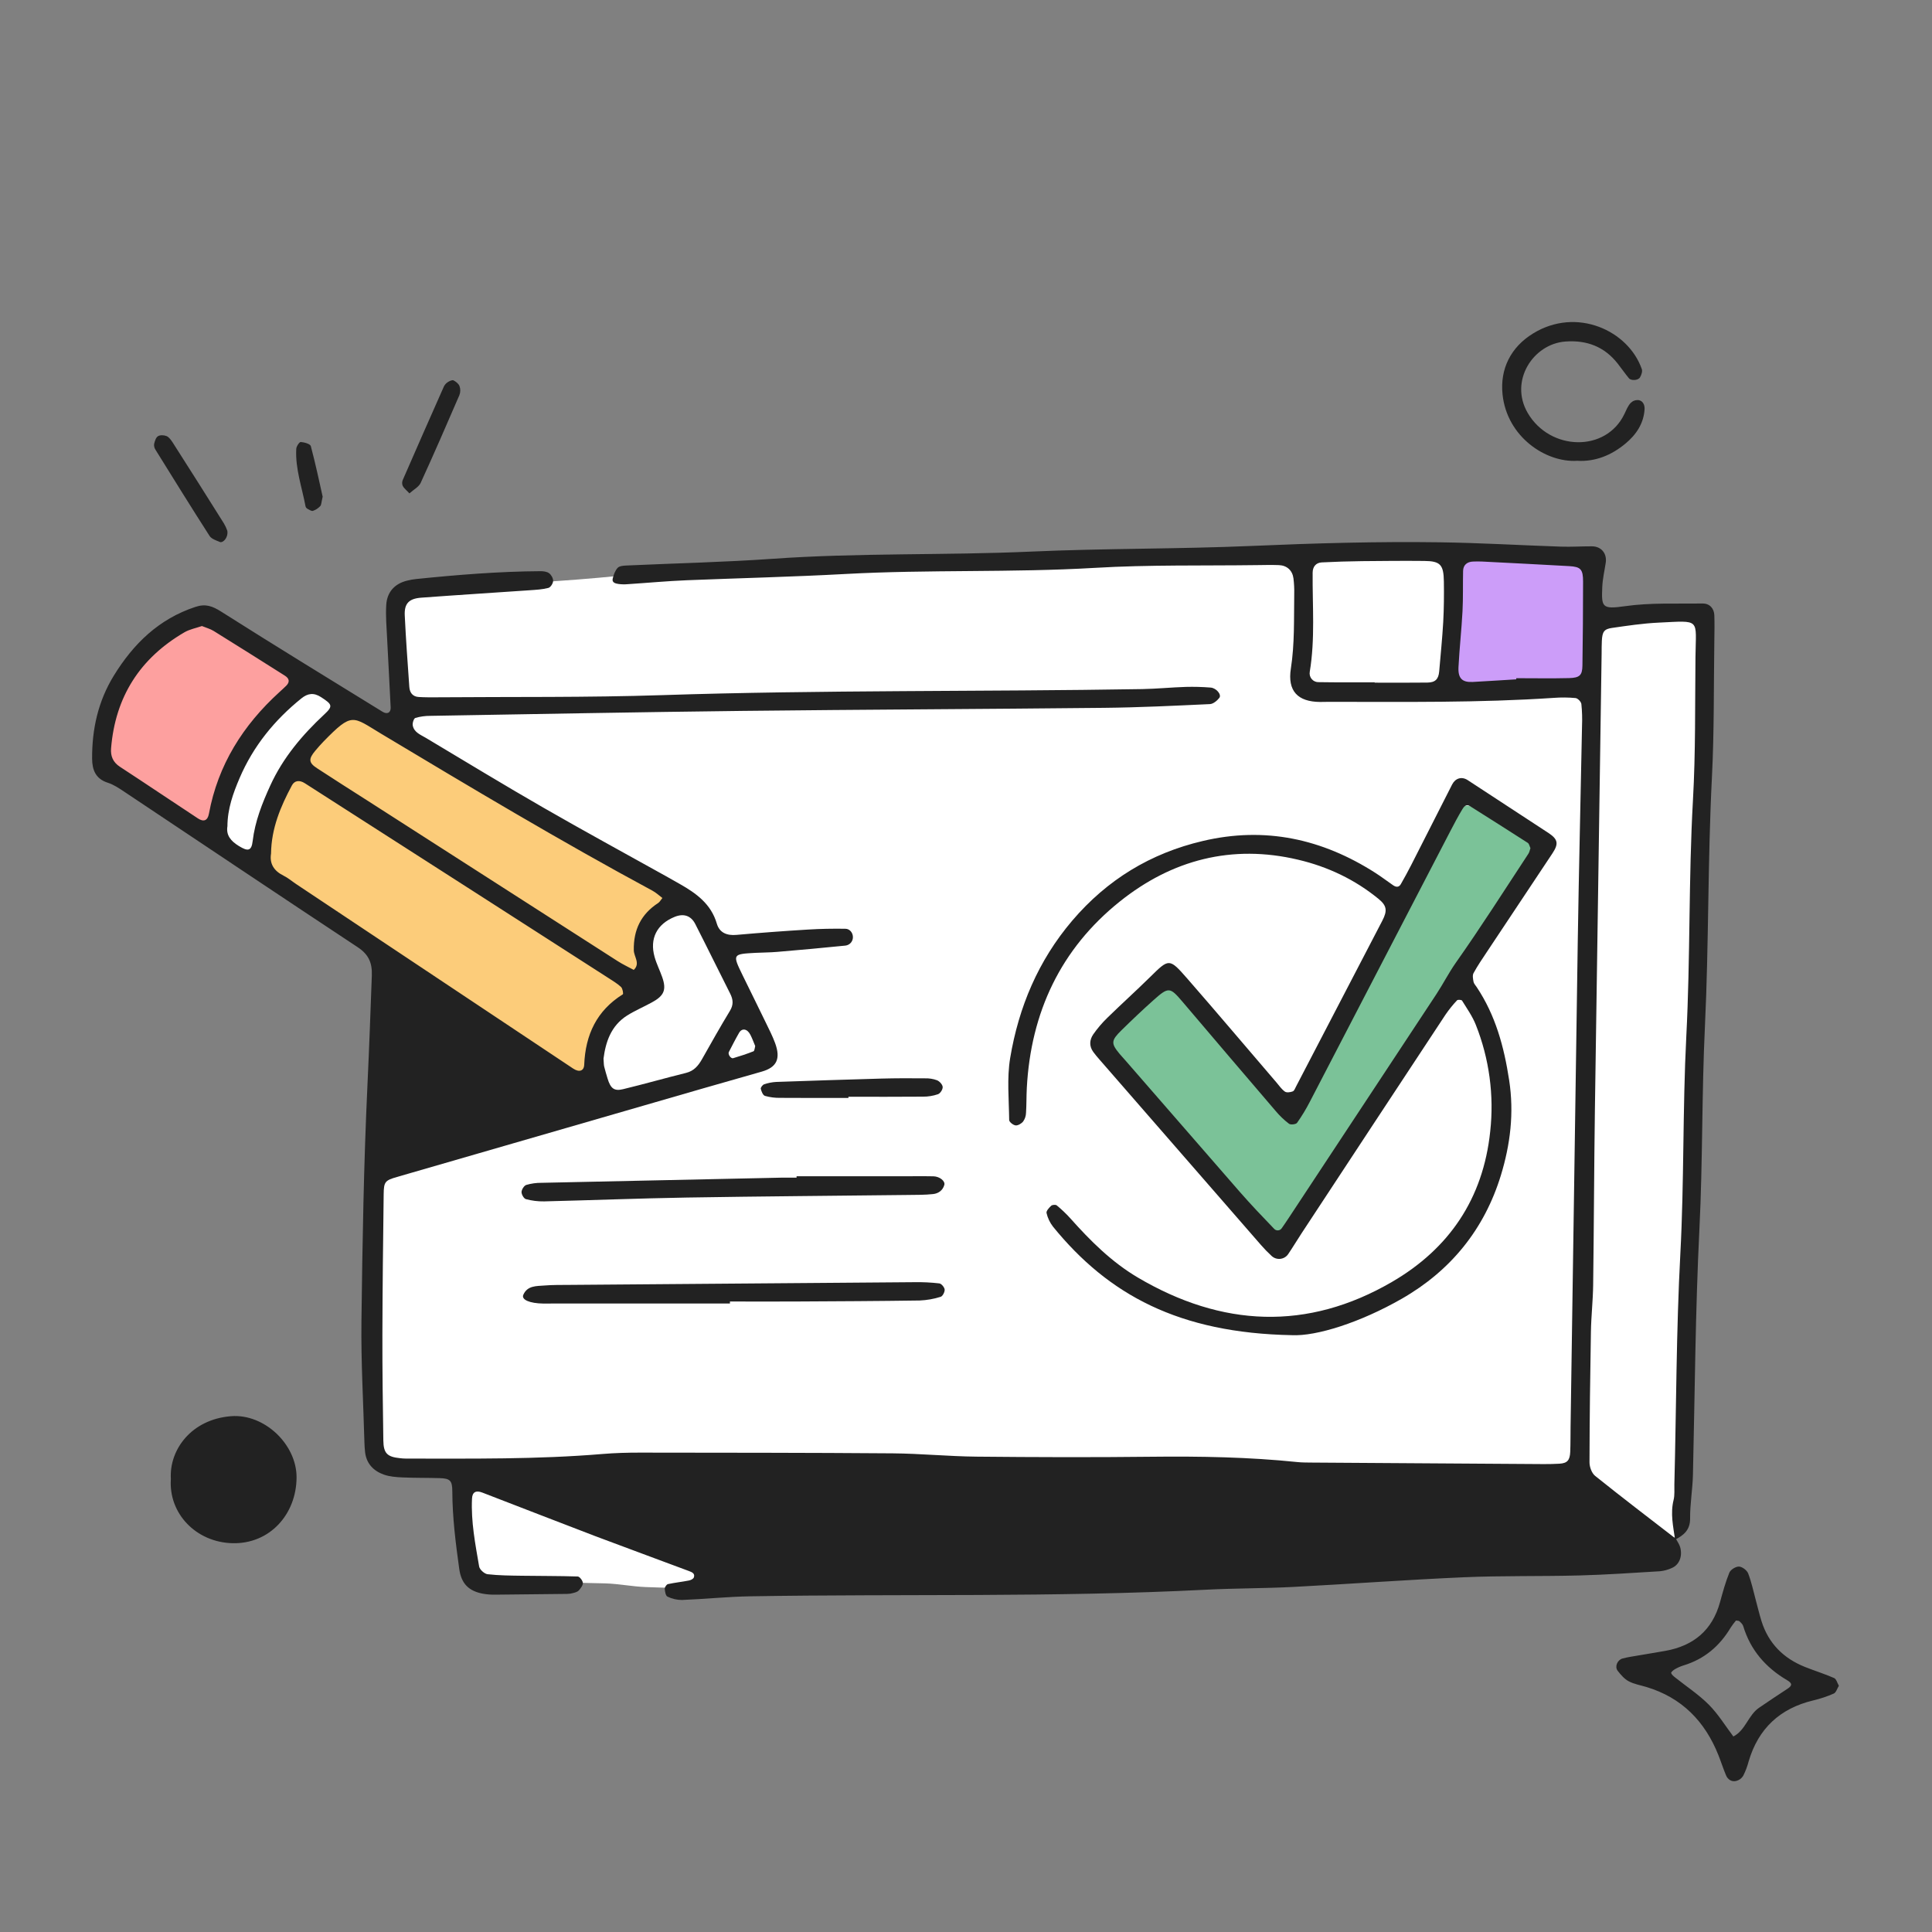
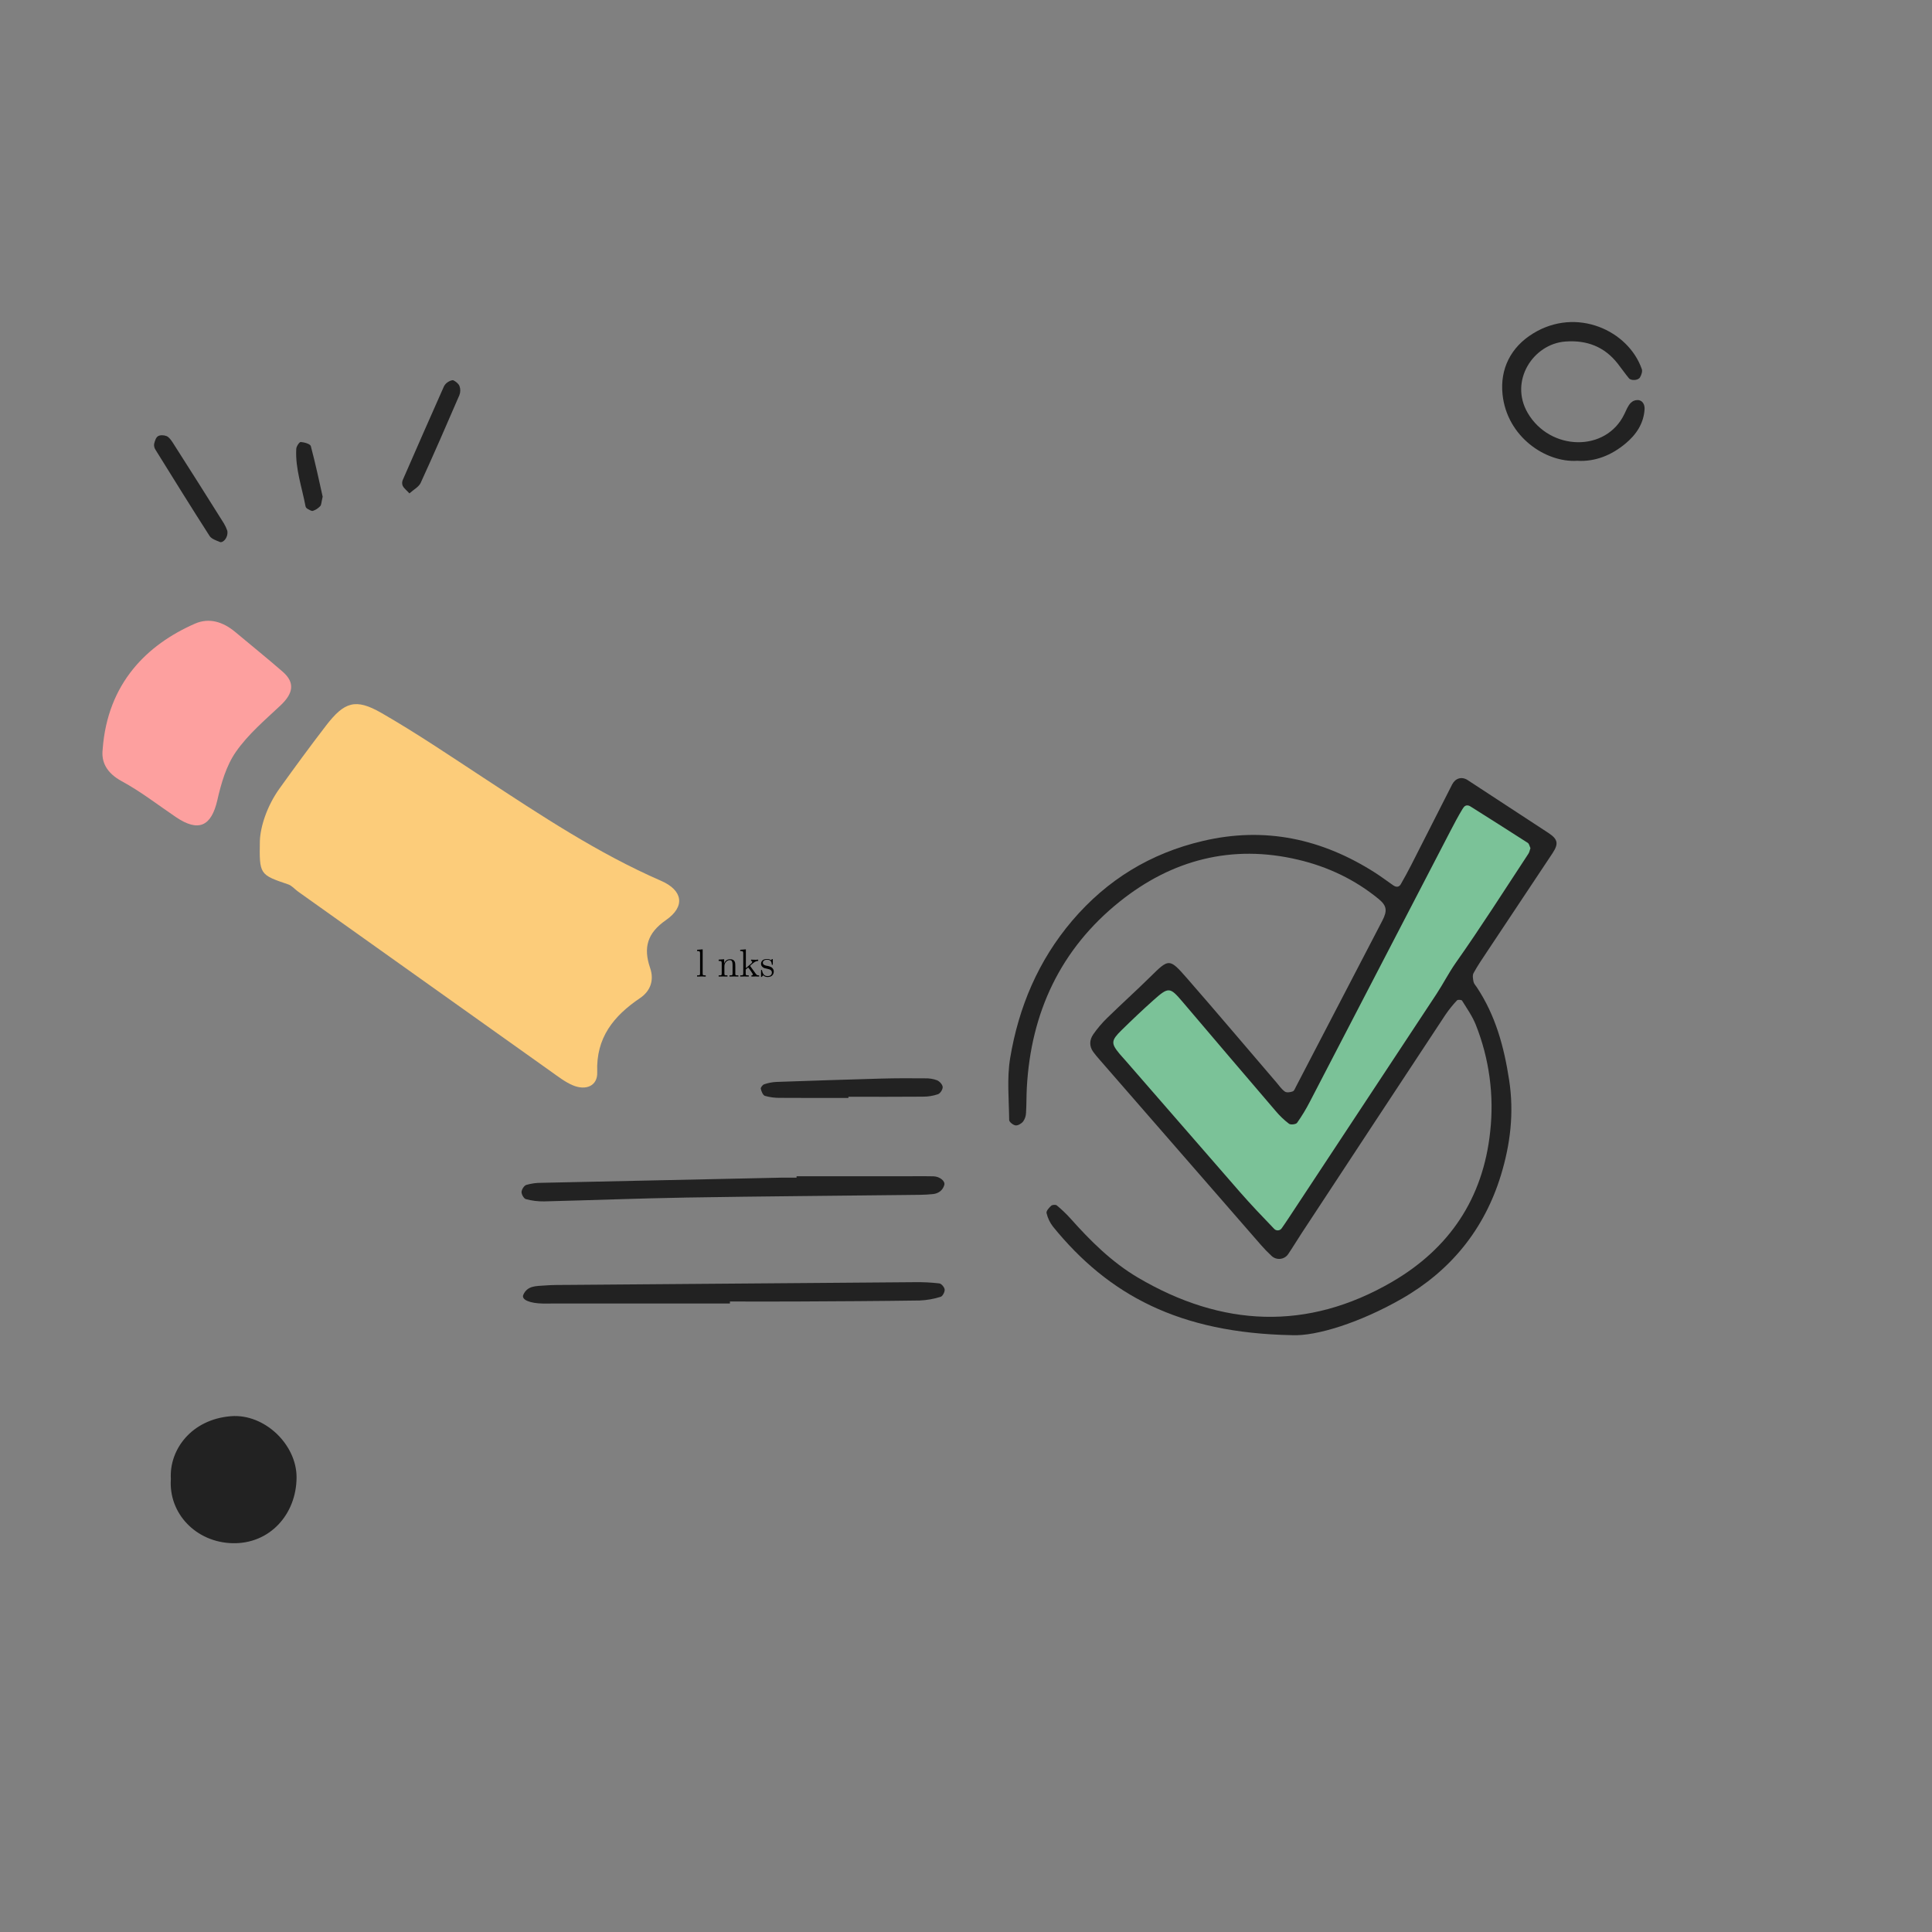
<svg xmlns="http://www.w3.org/2000/svg" width="512" viewBox="0 0 384 384" height="512" preserveAspectRatio="xMidYMid meet">
  <rect x="0" y="0" width="384" height="384" fill="#808080" stroke="none" />
  <defs>
    <clipPath id="e35e30466d">
      <path d="M 0.238 2 L 3 2 L 3 9 L 0.238 9 Z M 0.238 2 " />
    </clipPath>
    <clipPath id="d2349114f8">
      <rect x="0" width="17" y="0" height="12" />
    </clipPath>
    <clipPath id="fc448624aa">
-       <path d="M 18.258 107 L 341 107 L 341 319 L 18.258 319 Z M 18.258 107 " />
-     </clipPath>
+       </clipPath>
    <clipPath id="57be7e6b62">
      <path d="M 321 311 L 365.508 311 L 365.508 354.184 L 321 354.184 Z M 321 311 " />
    </clipPath>
  </defs>
  <g id="0c016d7c11">
    <g transform="matrix(1,0,0,1,138,186)">
      <g clip-path="url(#d2349114f8)">
        <g clip-rule="nonzero" clip-path="url(#e35e30466d)">
          <g style="fill:#000000;fill-opacity:1;">
            <g transform="translate(0.284, 8.096)">
              <path style="stroke:none" d="M 0.266 0 L 0.266 -0.234 C 0.535 -0.234 0.703 -0.25 0.766 -0.281 C 0.828 -0.32 0.859 -0.426 0.859 -0.594 L 0.859 -4.641 C 0.859 -4.828 0.82 -4.945 0.75 -5 C 0.688 -5.051 0.523 -5.078 0.266 -5.078 L 0.266 -5.312 L 1.375 -5.406 L 1.375 -0.594 C 1.375 -0.426 1.406 -0.32 1.469 -0.281 C 1.539 -0.25 1.711 -0.234 1.984 -0.234 L 1.984 0 C 1.922 0 1.82 0 1.688 0 C 1.562 -0.008 1.445 -0.016 1.344 -0.016 C 1.25 -0.016 1.176 -0.016 1.125 -0.016 C 1.062 -0.016 0.773 -0.008 0.266 0 Z M 0.266 0 " />
            </g>
          </g>
        </g>
        <g style="fill:#000000;fill-opacity:1;">
          <g transform="translate(2.436, 8.096)">
-             <path style="stroke:none" d="M 0.266 0 L 0.266 -0.234 C 0.535 -0.234 0.703 -0.25 0.766 -0.281 C 0.828 -0.32 0.859 -0.426 0.859 -0.594 L 0.859 -2.688 C 0.859 -2.875 0.828 -2.988 0.766 -3.031 C 0.703 -3.082 0.539 -3.109 0.281 -3.109 L 0.281 -3.359 L 1.375 -3.438 L 1.375 -0.578 C 1.375 -0.43 1.398 -0.336 1.453 -0.297 C 1.516 -0.254 1.672 -0.234 1.922 -0.234 L 1.922 0 C 1.391 -0.008 1.117 -0.016 1.109 -0.016 C 1.035 -0.016 0.754 -0.008 0.266 0 Z M 0.578 -4.797 C 0.578 -4.898 0.617 -4.992 0.703 -5.078 C 0.785 -5.16 0.883 -5.203 1 -5.203 C 1.113 -5.203 1.207 -5.16 1.281 -5.078 C 1.363 -5.004 1.406 -4.906 1.406 -4.781 C 1.406 -4.664 1.363 -4.566 1.281 -4.484 C 1.207 -4.41 1.113 -4.375 1 -4.375 C 0.875 -4.375 0.77 -4.414 0.688 -4.5 C 0.613 -4.582 0.578 -4.68 0.578 -4.797 Z M 0.578 -4.797 " />
-           </g>
+             </g>
        </g>
        <g style="fill:#000000;fill-opacity:1;">
          <g transform="translate(4.588, 8.096)">
            <path style="stroke:none" d="M 0.25 0 L 0.25 -0.234 C 0.531 -0.234 0.703 -0.25 0.766 -0.281 C 0.828 -0.32 0.859 -0.426 0.859 -0.594 L 0.859 -2.672 C 0.859 -2.867 0.82 -2.988 0.75 -3.031 C 0.688 -3.082 0.52 -3.109 0.25 -3.109 L 0.25 -3.359 L 1.344 -3.438 L 1.344 -2.625 C 1.582 -3.164 1.969 -3.438 2.5 -3.438 C 2.883 -3.438 3.156 -3.344 3.312 -3.156 C 3.426 -3.02 3.492 -2.879 3.516 -2.734 C 3.547 -2.586 3.562 -2.328 3.562 -1.953 L 3.562 -0.469 C 3.562 -0.363 3.602 -0.297 3.688 -0.266 C 3.77 -0.242 3.93 -0.234 4.172 -0.234 L 4.172 0 C 3.641 -0.008 3.348 -0.016 3.297 -0.016 C 3.254 -0.016 2.957 -0.008 2.406 0 L 2.406 -0.234 C 2.688 -0.234 2.859 -0.25 2.922 -0.281 C 2.984 -0.32 3.016 -0.426 3.016 -0.594 L 3.016 -2.406 C 3.016 -2.664 2.973 -2.875 2.891 -3.031 C 2.816 -3.188 2.664 -3.266 2.438 -3.266 C 2.176 -3.266 1.938 -3.148 1.719 -2.922 C 1.5 -2.703 1.391 -2.398 1.391 -2.016 L 1.391 -0.594 C 1.391 -0.426 1.422 -0.32 1.484 -0.281 C 1.555 -0.25 1.727 -0.234 2 -0.234 L 2 0 C 1.469 -0.008 1.176 -0.016 1.125 -0.016 C 1.082 -0.016 0.789 -0.008 0.25 0 Z M 0.25 0 " />
          </g>
        </g>
        <g style="fill:#000000;fill-opacity:1;">
          <g transform="translate(8.901, 8.096)">
-             <path style="stroke:none" d="M 0.219 0 L 0.219 -0.234 C 0.488 -0.234 0.656 -0.25 0.719 -0.281 C 0.789 -0.32 0.828 -0.426 0.828 -0.594 L 0.828 -4.641 C 0.828 -4.828 0.789 -4.945 0.719 -5 C 0.656 -5.051 0.488 -5.078 0.219 -5.078 L 0.219 -5.312 L 1.344 -5.406 L 1.344 -1.672 L 2.438 -2.609 C 2.551 -2.711 2.609 -2.816 2.609 -2.922 C 2.609 -3.035 2.531 -3.098 2.375 -3.109 L 2.375 -3.359 C 2.594 -3.336 2.883 -3.328 3.25 -3.328 C 3.469 -3.328 3.648 -3.336 3.797 -3.359 L 3.797 -3.109 C 3.473 -3.098 3.145 -2.957 2.812 -2.688 C 2.738 -2.633 2.613 -2.531 2.438 -2.375 C 2.27 -2.227 2.188 -2.145 2.188 -2.125 C 2.188 -2.125 2.188 -2.113 2.188 -2.094 C 2.195 -2.082 2.207 -2.07 2.219 -2.062 C 2.227 -2.062 2.234 -2.055 2.234 -2.047 L 3.219 -0.656 C 3.352 -0.469 3.469 -0.348 3.562 -0.297 C 3.664 -0.254 3.805 -0.234 3.984 -0.234 L 3.984 0 C 3.754 -0.008 3.523 -0.016 3.297 -0.016 C 3.172 -0.016 2.891 -0.008 2.453 0 L 2.453 -0.234 C 2.641 -0.234 2.734 -0.297 2.734 -0.422 C 2.734 -0.504 2.523 -0.836 2.109 -1.422 C 2.078 -1.461 2.023 -1.523 1.953 -1.609 C 1.891 -1.703 1.844 -1.77 1.812 -1.812 L 1.312 -1.391 L 1.312 -0.594 C 1.312 -0.426 1.344 -0.32 1.406 -0.281 C 1.477 -0.25 1.648 -0.234 1.922 -0.234 L 1.922 0 C 1.609 -0.008 1.32 -0.016 1.062 -0.016 C 1.008 -0.016 0.727 -0.008 0.219 0 Z M 0.219 0 " />
+             <path style="stroke:none" d="M 0.219 0 L 0.219 -0.234 C 0.488 -0.234 0.656 -0.25 0.719 -0.281 C 0.789 -0.32 0.828 -0.426 0.828 -0.594 L 0.828 -4.641 C 0.828 -4.828 0.789 -4.945 0.719 -5 C 0.656 -5.051 0.488 -5.078 0.219 -5.078 L 0.219 -5.312 L 1.344 -5.406 L 1.344 -1.672 L 2.438 -2.609 C 2.551 -2.711 2.609 -2.816 2.609 -2.922 C 2.609 -3.035 2.531 -3.098 2.375 -3.109 L 2.375 -3.359 C 2.594 -3.336 2.883 -3.328 3.25 -3.328 C 3.469 -3.328 3.648 -3.336 3.797 -3.359 L 3.797 -3.109 C 3.473 -3.098 3.145 -2.957 2.812 -2.688 C 2.738 -2.633 2.613 -2.531 2.438 -2.375 C 2.27 -2.227 2.188 -2.145 2.188 -2.125 C 2.188 -2.125 2.188 -2.113 2.188 -2.094 C 2.195 -2.082 2.207 -2.07 2.219 -2.062 C 2.227 -2.062 2.234 -2.055 2.234 -2.047 C 3.352 -0.469 3.469 -0.348 3.562 -0.297 C 3.664 -0.254 3.805 -0.234 3.984 -0.234 L 3.984 0 C 3.754 -0.008 3.523 -0.016 3.297 -0.016 C 3.172 -0.016 2.891 -0.008 2.453 0 L 2.453 -0.234 C 2.641 -0.234 2.734 -0.297 2.734 -0.422 C 2.734 -0.504 2.523 -0.836 2.109 -1.422 C 2.078 -1.461 2.023 -1.523 1.953 -1.609 C 1.891 -1.703 1.844 -1.77 1.812 -1.812 L 1.312 -1.391 L 1.312 -0.594 C 1.312 -0.426 1.344 -0.32 1.406 -0.281 C 1.477 -0.25 1.648 -0.234 1.922 -0.234 L 1.922 0 C 1.609 -0.008 1.32 -0.016 1.062 -0.016 C 1.008 -0.016 0.727 -0.008 0.219 0 Z M 0.219 0 " />
          </g>
        </g>
        <g style="fill:#000000;fill-opacity:1;">
          <g transform="translate(12.996, 8.096)">
            <path style="stroke:none" d="M 0.266 -0.109 L 0.266 -1.125 C 0.266 -1.188 0.266 -1.227 0.266 -1.25 C 0.266 -1.27 0.27 -1.285 0.281 -1.297 C 0.301 -1.316 0.328 -1.328 0.359 -1.328 C 0.391 -1.328 0.41 -1.316 0.422 -1.297 C 0.441 -1.285 0.457 -1.25 0.469 -1.188 C 0.539 -0.832 0.66 -0.562 0.828 -0.375 C 1.004 -0.188 1.242 -0.094 1.547 -0.094 C 1.836 -0.094 2.055 -0.156 2.203 -0.281 C 2.348 -0.406 2.422 -0.578 2.422 -0.797 C 2.422 -1.172 2.156 -1.41 1.625 -1.516 C 1.312 -1.578 1.086 -1.629 0.953 -1.672 C 0.828 -1.711 0.707 -1.781 0.594 -1.875 C 0.375 -2.051 0.266 -2.27 0.266 -2.531 C 0.266 -2.789 0.359 -3.016 0.547 -3.203 C 0.742 -3.391 1.062 -3.484 1.5 -3.484 C 1.789 -3.484 2.035 -3.41 2.234 -3.266 C 2.297 -3.305 2.336 -3.348 2.359 -3.391 C 2.43 -3.453 2.484 -3.484 2.516 -3.484 C 2.555 -3.484 2.582 -3.469 2.594 -3.438 C 2.602 -3.414 2.609 -3.367 2.609 -3.297 L 2.609 -2.516 C 2.609 -2.453 2.602 -2.41 2.594 -2.391 C 2.594 -2.367 2.582 -2.352 2.562 -2.344 C 2.551 -2.332 2.531 -2.328 2.5 -2.328 C 2.445 -2.328 2.414 -2.348 2.406 -2.391 C 2.375 -3.023 2.07 -3.344 1.5 -3.344 C 1.195 -3.344 0.973 -3.281 0.828 -3.156 C 0.691 -3.039 0.625 -2.906 0.625 -2.75 C 0.625 -2.656 0.645 -2.57 0.688 -2.5 C 0.727 -2.438 0.773 -2.383 0.828 -2.344 C 0.891 -2.312 0.969 -2.273 1.062 -2.234 C 1.164 -2.203 1.25 -2.176 1.312 -2.156 C 1.375 -2.145 1.469 -2.129 1.594 -2.109 C 2.008 -2.023 2.301 -1.898 2.469 -1.734 C 2.688 -1.516 2.797 -1.27 2.797 -1 C 2.797 -0.688 2.691 -0.426 2.484 -0.219 C 2.273 -0.008 1.961 0.094 1.547 0.094 C 1.211 0.094 0.926 -0.02 0.688 -0.25 C 0.656 -0.219 0.629 -0.188 0.609 -0.156 C 0.586 -0.133 0.57 -0.117 0.562 -0.109 C 0.551 -0.098 0.547 -0.086 0.547 -0.078 C 0.547 -0.078 0.539 -0.07 0.531 -0.062 C 0.426 0.039 0.363 0.094 0.344 0.094 C 0.301 0.094 0.273 0.078 0.266 0.047 C 0.266 0.016 0.266 -0.035 0.266 -0.109 Z M 0.266 -0.109 " />
          </g>
        </g>
      </g>
    </g>
-     <path style=" stroke:none;fill-rule:nonzero;fill:#ffffff;fill-opacity:1;" d="M 224.312 109.984 C 235.66 110.113 249.086 110.277 262.512 110.41 C 266.438 110.449 270.363 110.41 274.285 110.371 C 279.867 110.328 285.41 110.391 290.988 110.859 C 297.352 111.395 303.781 111.195 310.184 111.305 C 311.418 111.32 312.66 111.172 313.891 111.246 C 314.309 111.266 314.707 111.363 315.09 111.535 C 315.469 111.707 315.809 111.941 316.098 112.242 C 316.391 112.543 316.617 112.887 316.777 113.273 C 316.938 113.66 317.023 114.062 317.027 114.48 C 317.059 116.746 316.859 119.016 316.824 121.285 C 316.789 123.254 317.355 123.871 319.352 123.836 C 323.266 123.773 327.184 123.93 331.039 122.832 C 332.789 122.332 334.703 122.281 336.547 122.246 C 338.461 122.211 339.895 123.82 339.309 125.469 C 337.359 130.879 338.121 136.492 337.91 142.016 C 337.762 145.93 338.102 149.855 338.148 153.781 C 338.199 158.316 338.285 162.859 337.137 167.324 C 336.883 168.309 336.852 169.371 336.832 170.398 C 336.609 183.602 335.539 196.77 335.715 209.996 C 335.898 223.41 335.57 236.832 335.34 250.25 C 335.285 253.535 334.516 256.809 334.465 260.098 C 334.32 268.969 334.316 277.848 334.398 286.719 C 334.457 292.508 334.461 298.273 333.152 303.957 C 333.109 304.156 333.109 304.367 333.066 304.566 C 332.43 307.605 331.09 308.676 327.844 308.582 C 324.094 308.473 320.473 307.734 316.977 306.375 C 315.824 305.922 314.707 305.391 313.629 304.777 C 313.133 304.5 312.484 304.043 312.402 303.578 C 312.199 302.426 313.309 302.465 314.035 302.195 C 314.414 302.051 314.875 301.973 315.137 301.711 C 315.336 301.508 315.461 300.887 315.32 300.734 C 312.773 298.074 309.871 296.273 305.98 297.391 C 298.191 299.594 290.109 299.891 282.16 301.043 C 270.332 302.754 258.504 304.531 246.672 306.289 C 242.801 306.867 238.949 307.668 235.066 308.023 C 224.387 309.004 213.746 310.332 203.039 311.129 C 188.996 312.176 174.965 311.648 160.93 311.855 C 157.832 311.902 154.734 311.938 151.633 311.961 C 149.562 311.977 147.727 312.254 145.832 313.508 C 144.035 314.695 141.613 315.266 139.41 315.438 C 135.73 315.727 132 315.57 128.297 315.438 C 125.633 315.336 122.984 314.789 120.32 314.711 C 112.887 314.508 105.453 314.445 98.016 314.312 C 97.188 314.328 96.367 314.242 95.559 314.062 C 93.871 313.617 92.535 312.676 92.062 310.906 C 91.754 309.711 91.531 308.504 91.395 307.277 C 90.902 303.188 90.469 299.094 90.004 295.012 C 89.871 293.859 89.137 293.129 88.117 292.781 C 86.16 292.133 84.172 291.602 82.191 291.027 C 80.609 290.562 78.98 290.223 77.449 289.629 C 75.113 288.723 73.82 286.977 73.832 284.398 C 73.832 282.953 73.883 281.5 73.918 280.066 C 74.027 275.312 73.711 270.598 73.246 265.859 C 72.242 255.328 72.551 244.836 74.168 234.383 C 74.418 232.77 74.762 231.004 75.637 229.699 C 77.25 227.277 77.34 224.719 77.324 222.008 C 77.305 218.5 77.375 214.988 77.562 211.484 C 77.863 205.875 76.98 200.371 76.223 194.855 C 75.875 192.312 74.789 190.137 72.641 188.59 C 71.637 187.863 70.699 187.039 69.668 186.359 C 58.512 178.938 47.719 170.961 36.273 163.941 C 31.148 160.805 26.398 157.18 22.027 153.066 C 20.648 151.766 20.273 150.414 20.352 148.684 C 20.48 145.754 21.078 142.906 22.445 140.348 C 25.766 134.082 30.098 128.613 35.441 123.945 C 36.391 123.148 37.406 122.441 38.484 121.828 C 39.824 121.031 41.27 121.121 42.617 121.863 C 43.336 122.254 43.957 122.824 44.625 123.297 C 48.504 126.031 52.383 128.766 56.266 131.492 C 60.484 134.457 64.676 137.469 68.945 140.363 C 72.012 142.441 75.18 144.375 78.332 146.336 C 79.277 146.918 79.957 146.469 79.895 145.441 C 79.883 145.238 79.918 145.027 79.895 144.828 C 79.312 140.539 78.664 136.258 78.156 131.965 C 77.867 129.512 77.852 127.027 77.621 124.566 C 77.352 121.734 78.637 119.082 82.113 117.961 C 84.809 117.09 87.547 115.969 90.535 116.199 C 91.969 116.309 93.422 116.156 94.867 116.137 C 105.609 116.004 116.293 115.184 126.977 114.051 C 133.543 113.355 140.156 113.16 146.723 112.473 C 164.43 110.637 182.207 111.219 199.953 110.867 C 207.387 110.715 214.812 110.336 224.312 109.984 Z M 224.312 109.984 " />
    <path style=" stroke:none;fill-rule:nonzero;fill:#fda09f;fill-opacity:1;" d="M 20.406 148.922 C 21.379 135.73 29.297 128.105 38.73 123.965 C 41.602 122.703 44.375 123.617 46.766 125.621 C 49.91 128.258 53.113 130.828 56.203 133.523 C 58.656 135.668 58.324 137.789 55.758 140.207 C 52.645 143.125 49.305 145.961 46.898 149.418 C 44.98 152.16 43.957 155.688 43.199 159.035 C 42.004 164.238 39.469 165.445 34.973 162.41 C 31.402 159.996 27.969 157.312 24.195 155.273 C 21.164 153.617 20.105 151.449 20.406 148.922 Z M 20.406 148.922 " />
    <path style=" stroke:none;fill-rule:nonzero;fill:#fccc7a;fill-opacity:1;" d="M 51.652 167.086 C 51.762 164.379 52.992 160.281 55.594 156.668 C 58.598 152.484 61.641 148.328 64.781 144.246 C 68.434 139.492 70.66 138.738 75.836 141.719 C 82.793 145.719 89.449 150.234 96.172 154.637 C 107.543 162.086 118.859 169.609 131.391 175.066 C 135.703 176.941 136.281 180.16 132.371 182.871 C 128.637 185.461 127.836 188.359 129.219 192.398 C 130.043 194.801 129.312 196.961 127.211 198.379 C 121.973 201.926 118.438 206.238 118.703 213.102 C 118.809 215.812 116.484 216.844 113.793 215.688 C 112.305 215.047 110.973 214.012 109.633 213.059 C 92.836 201.121 76.047 189.172 59.258 177.219 C 58.59 176.746 58.02 176.031 57.285 175.781 C 51.59 173.852 51.531 173.82 51.652 167.086 Z M 51.652 167.086 " />
    <path style=" stroke:none;fill-rule:nonzero;fill:#7bc298;fill-opacity:1;" d="M 256.617 220.863 C 258.586 217.516 260.711 214.027 262.73 210.477 C 269.348 198.828 276.023 187.207 282.477 175.457 C 284.449 171.867 285.793 167.926 287.418 164.145 C 289.262 159.844 291.164 159.152 295.047 161.41 C 297.18 162.648 299.324 163.875 301.422 165.172 C 304.812 167.266 305.363 168.934 303.312 172.27 C 297.387 181.922 291.426 191.559 285.312 201.094 C 278.633 211.508 271.719 221.77 265 232.16 C 263.559 234.395 262.625 236.961 261.309 239.285 C 260.109 241.406 258.77 243.449 257.383 245.457 C 255.598 248.051 253.297 248.27 251.137 246.125 C 246.32 241.344 241.41 236.617 236.992 231.477 C 231.895 225.547 227.344 219.152 222.449 213.047 C 219.273 209.086 219.238 207.301 222.836 203.492 C 225.098 201.094 227.281 198.586 229.781 196.445 C 232.012 194.539 234.246 195.031 235.258 197.562 C 237.398 202.883 242.305 205.84 245.699 210.086 C 248.711 213.863 252.594 216.957 256.617 220.863 Z M 256.617 220.863 " />
-     <path style=" stroke:none;fill-rule:nonzero;fill:#cc9df9;fill-opacity:1;" d="M 301.871 138.227 C 298.793 138.047 295.703 137.977 292.633 137.664 C 288.812 137.277 287.141 135.168 287.473 131.488 C 287.973 125.977 288.5 120.469 288.949 114.953 C 289.375 109.723 290.793 108.484 296.02 109.004 C 301.34 109.531 306.672 109.953 311.973 110.641 C 316.883 111.273 317.758 112.648 317.328 117.621 C 316.957 121.918 316.727 126.23 316.496 130.539 C 316.172 136.582 314.594 138.199 308.66 138.328 C 306.398 138.379 304.133 138.328 301.871 138.328 Z M 301.871 138.227 " />
    <g clip-rule="nonzero" clip-path="url(#fc448624aa)">
      <path style=" stroke:none;fill-rule:nonzero;fill:#222222;fill-opacity:1;" d="M 333.102 305.852 C 333.391 306.398 333.77 306.914 333.941 307.496 C 334.453 309.305 333.781 311.016 332.297 311.648 C 331.547 311.996 330.758 312.215 329.938 312.297 C 324.594 312.621 319.254 312.992 313.91 313.133 C 306.266 313.332 298.613 313.164 290.977 313.492 C 279.637 313.984 268.32 314.832 256.984 315.418 C 251.207 315.715 245.414 315.672 239.641 315.969 C 209.496 317.512 179.32 316.773 149.168 317.277 C 144.633 317.352 140.105 317.828 135.566 318.008 C 134.547 318.008 133.582 317.785 132.664 317.34 C 132.309 317.18 132.156 316.324 132.125 315.777 C 132.105 315.473 132.477 314.918 132.758 314.855 C 134.148 314.551 135.57 314.41 136.969 314.129 C 137.316 314.062 137.801 313.812 137.906 313.531 C 138.203 312.727 137.48 312.461 136.938 312.258 C 130.758 309.934 124.551 307.68 118.379 305.344 C 110.859 302.48 103.367 299.543 95.859 296.66 C 94.562 296.16 93.875 296.59 93.816 297.859 C 93.594 302.43 94.469 306.891 95.234 311.355 C 95.34 311.965 96.277 312.812 96.906 312.887 C 99.152 313.145 101.426 313.156 103.691 313.191 C 107.406 313.25 111.121 313.219 114.828 313.34 C 115.207 313.355 115.812 314.148 115.848 314.613 C 115.883 315.082 115.422 315.684 115.047 316.109 C 114.801 316.391 114.336 316.512 113.945 316.621 C 113.547 316.738 113.145 316.797 112.73 316.801 C 107.969 316.863 103.215 316.914 98.473 316.953 C 97.645 316.969 96.82 316.906 96.004 316.766 C 93.148 316.234 91.684 314.758 91.277 311.824 C 90.57 306.719 89.918 301.609 89.902 296.434 C 89.902 294.242 89.43 293.852 87.383 293.789 C 84.906 293.719 82.426 293.758 79.949 293.648 C 78.719 293.59 77.438 293.496 76.293 293.09 C 74.227 292.355 72.816 290.898 72.559 288.59 C 72.492 287.973 72.453 287.352 72.434 286.734 C 72.211 278.688 71.742 270.645 71.84 262.602 C 72.035 246.918 72.301 231.223 73.039 215.555 C 73.379 208.344 73.637 201.129 73.902 193.918 C 73.996 191.402 73.305 189.727 71.098 188.266 C 55.582 178.02 40.148 167.652 24.68 157.348 C 23.656 156.668 22.59 155.945 21.434 155.578 C 19.02 154.809 18.328 153.051 18.309 150.82 C 18.266 144.926 19.512 139.344 22.625 134.285 C 26.516 127.961 31.57 123.016 38.844 120.625 C 40.852 119.953 42.219 120.461 43.953 121.559 C 54.582 128.301 65.324 134.867 76.043 141.473 C 76.973 142.047 77.699 141.645 77.648 140.602 C 77.438 136.07 77.168 131.539 76.949 127.008 C 76.84 124.746 76.629 122.469 76.77 120.219 C 76.93 117.715 78.383 116.043 80.879 115.414 C 81.48 115.262 82.09 115.152 82.707 115.086 C 90.926 114.246 99.152 113.578 107.422 113.527 C 108.004 113.527 108.711 113.609 109.145 113.938 C 109.582 114.266 109.961 114.957 109.938 115.473 C 109.914 115.984 109.426 116.738 108.996 116.852 C 107.82 117.16 106.578 117.227 105.352 117.312 C 98.148 117.812 90.938 118.258 83.734 118.793 C 81.266 118.977 80.332 119.961 80.449 122.328 C 80.672 127.066 81.027 131.797 81.355 136.531 C 81.434 137.676 82.023 138.465 83.238 138.535 C 84.457 138.609 85.715 138.605 86.953 138.594 C 101.832 138.477 116.719 138.652 131.59 138.164 C 163.398 137.117 195.219 137.496 227.027 136.961 C 229.914 136.91 232.797 136.617 235.684 136.527 C 237.332 136.484 238.977 136.527 240.617 136.66 C 241.758 136.746 242.852 138.07 242.348 138.711 C 241.898 139.281 241.133 139.918 240.48 139.945 C 233.469 140.27 226.449 140.617 219.434 140.688 C 195.465 140.941 171.496 141.027 147.527 141.297 C 126.871 141.535 106.219 141.934 85.562 142.281 C 84.539 142.273 83.539 142.41 82.555 142.695 C 82.242 142.797 81.953 143.707 82.035 144.18 C 82.285 145.562 83.578 146.027 84.625 146.648 C 92.422 151.309 100.184 156.035 108.059 160.562 C 116.109 165.195 124.273 169.633 132.387 174.156 C 133.277 174.66 134.184 175.168 135.082 175.68 C 138.371 177.543 141.332 179.66 142.477 183.586 C 143.004 185.395 144.484 185.992 146.391 185.816 C 151.117 185.398 155.848 185.043 160.582 184.758 C 163.051 184.602 165.535 184.562 168.008 184.598 C 168.898 184.598 169.516 185.391 169.523 186.246 C 169.527 186.457 169.492 186.66 169.422 186.855 C 169.348 187.051 169.242 187.23 169.105 187.387 C 168.965 187.543 168.805 187.672 168.617 187.766 C 168.43 187.863 168.234 187.922 168.023 187.945 C 163.512 188.406 158.992 188.812 154.469 189.195 C 153.031 189.32 151.57 189.309 150.137 189.387 C 145.559 189.641 145.555 189.648 147.637 193.918 C 149.176 197.07 150.738 200.211 152.266 203.367 C 152.898 204.668 153.559 205.961 154.055 207.312 C 155.203 210.438 154.391 212.145 151.398 212.996 C 143.66 215.195 135.934 217.414 128.219 219.66 C 111.777 224.418 95.336 229.176 78.895 233.934 C 76.523 234.621 76.289 234.891 76.258 237.359 C 76.137 246.652 76.031 255.945 76.004 265.242 C 75.988 272.262 76.086 279.293 76.191 286.301 C 76.23 288.863 76.965 289.566 79.492 289.824 C 79.902 289.875 80.316 289.902 80.73 289.906 C 93.742 289.906 106.754 290.078 119.742 288.992 C 122.211 288.785 124.695 288.719 127.176 288.719 C 143.914 288.738 160.652 288.734 177.391 288.863 C 182.961 288.906 188.527 289.465 194.098 289.52 C 205.664 289.633 217.238 289.672 228.805 289.539 C 238.523 289.43 248.223 289.602 257.883 290.598 C 258.703 290.684 259.535 290.688 260.359 290.695 C 275.859 290.801 291.355 290.902 306.852 291 C 307.887 291 308.918 290.984 309.949 290.922 C 311.512 290.824 312.027 290.254 312.098 288.535 C 312.16 286.883 312.141 285.23 312.164 283.578 C 312.637 251.375 313.113 219.168 313.594 186.965 C 313.816 172.727 314.164 158.488 314.441 144.246 C 314.5 142.805 314.457 141.363 314.309 139.926 C 314.254 139.477 313.598 138.793 313.16 138.746 C 311.719 138.609 310.277 138.598 308.832 138.707 C 293.977 139.703 279.105 139.5 264.23 139.496 C 263.613 139.496 262.992 139.523 262.371 139.52 C 257.945 139.484 255.867 137.355 256.57 132.875 C 257.336 127.934 257.164 122.996 257.238 118.051 C 257.262 117.016 257.211 115.988 257.086 114.961 C 256.883 113.371 255.789 112.379 254.184 112.32 C 252.738 112.266 251.281 112.301 249.844 112.32 C 239.102 112.465 228.336 112.23 217.617 112.867 C 201.102 113.84 184.559 113.18 168.07 114.082 C 157.551 114.656 147.027 114.906 136.508 115.328 C 132.594 115.484 128.695 115.855 124.773 116.109 C 124.156 116.164 123.539 116.152 122.926 116.07 C 122.348 115.977 121.586 115.816 121.781 115 C 121.961 114.246 122.25 113.43 122.754 112.871 C 123.094 112.496 123.879 112.426 124.473 112.402 C 134.168 111.957 143.875 111.746 153.547 111.066 C 170.668 109.855 187.832 110.398 204.949 109.633 C 219.613 108.98 234.281 109.137 248.93 108.504 C 261.316 107.969 273.703 107.613 286.09 107.785 C 294.125 107.891 302.18 108.379 310.223 108.648 C 312.281 108.719 314.348 108.578 316.406 108.586 C 318.27 108.586 319.426 110.008 319.152 111.844 C 318.91 113.461 318.527 115.07 318.461 116.695 C 318.293 120.668 318.395 121.137 322.949 120.488 C 328.027 119.758 333.25 120.027 338.406 119.953 C 339.805 119.934 340.688 120.926 340.738 122.301 C 340.793 123.953 340.766 125.605 340.738 127.258 C 340.605 136.344 340.719 145.441 340.258 154.508 C 339.414 171.016 339.652 187.539 338.867 204.027 C 338.227 217.438 338.441 230.863 337.773 244.258 C 336.965 260.555 336.867 276.859 336.484 293.16 C 336.414 296.043 335.898 298.922 335.922 301.801 C 335.941 304.094 334.664 305.129 332.941 306.02 C 332.559 303.398 331.969 300.801 332.641 298.121 C 332.883 297.141 332.766 296.066 332.793 295.035 C 333.184 279.785 333.164 264.531 333.977 249.281 C 334.75 234.875 334.426 220.434 335.164 206.008 C 335.977 190.367 335.609 174.68 336.488 159.023 C 337.023 149.559 336.887 140.062 336.988 130.566 C 337.066 122.848 338.145 123.352 329.621 123.754 C 326.543 123.902 323.477 124.359 320.426 124.801 C 318.809 125.023 318.473 125.586 318.379 127.359 C 318.332 128.184 318.348 129.012 318.336 129.836 C 317.891 160.145 317.445 190.453 316.996 220.766 C 316.836 232.316 316.805 243.867 316.652 255.414 C 316.613 258.504 316.262 261.586 316.207 264.676 C 316.055 273.336 315.945 281.996 315.926 290.656 C 315.926 291.566 316.371 292.801 317.039 293.336 C 322.316 297.578 327.723 301.695 333.102 305.852 Z M 53.871 169.656 C 53.551 171.641 54.414 173.074 56.324 174.027 C 57.238 174.473 58.039 175.168 58.898 175.738 L 89.746 196.285 C 97.805 201.652 105.863 207.02 113.922 212.387 C 115.125 213.184 116.07 212.871 116.117 211.617 C 116.359 205.668 118.598 200.867 123.789 197.629 C 123.938 197.539 123.758 196.477 123.441 196.176 C 122.699 195.48 121.797 194.953 120.934 194.391 C 111.922 188.594 102.91 182.805 93.895 177.027 C 82.801 169.914 71.703 162.801 60.609 155.688 C 59.523 154.988 58.543 155.129 58.023 156.098 C 55.77 160.297 53.934 164.641 53.871 169.656 Z M 131.656 178.484 C 131.004 177.996 130.406 177.426 129.707 177.047 C 111.406 167.184 93.562 156.508 75.73 145.82 C 70.02 142.395 70.062 141.484 64.316 147.367 C 63.742 147.957 63.203 148.578 62.672 149.207 C 61.297 150.844 61.332 151.594 62.996 152.68 C 66.266 154.824 69.578 156.918 72.867 159.02 C 89.5 169.695 106.133 180.363 122.762 191.027 C 123.781 191.684 124.895 192.199 125.961 192.777 C 127.324 191.504 126 190.164 125.973 188.879 C 125.895 184.809 127.41 181.703 130.809 179.484 C 131.113 179.289 131.293 178.926 131.656 178.484 Z M 40.133 124.43 C 38.941 124.844 37.68 125.074 36.648 125.68 C 27.812 130.832 22.91 138.512 22.078 148.727 C 21.953 150.258 22.438 151.496 23.84 152.406 C 29.023 155.789 34.156 159.258 39.336 162.664 C 40.48 163.418 41.273 163.109 41.523 161.746 C 43.324 152.016 48.305 144.141 55.539 137.559 C 55.984 137.141 56.461 136.73 56.898 136.289 C 57.609 135.574 57.543 134.879 56.625 134.297 C 51.914 131.309 47.191 128.344 42.465 125.406 C 41.781 124.984 40.969 124.773 40.133 124.43 Z M 273.219 135.613 L 273.219 135.684 C 276.719 135.684 280.219 135.715 283.711 135.668 C 285.289 135.645 285.918 134.98 286.051 133.438 C 286.328 130.164 286.668 126.891 286.852 123.613 C 286.996 120.938 287.02 118.258 286.98 115.582 C 286.934 112.223 286.273 111.523 283.086 111.492 C 278.969 111.449 274.852 111.492 270.734 111.531 C 268.055 111.562 265.383 111.645 262.715 111.781 C 261.566 111.84 260.906 112.625 260.898 113.824 C 260.84 120.395 261.414 126.984 260.324 133.527 C 260.277 133.789 260.289 134.047 260.359 134.301 C 260.43 134.555 260.551 134.781 260.723 134.98 C 260.898 135.184 261.105 135.336 261.348 135.441 C 261.59 135.547 261.844 135.594 262.109 135.582 C 265.812 135.645 269.516 135.613 273.219 135.613 Z M 301.367 135.023 C 301.367 134.945 301.367 134.871 301.367 134.797 C 304.867 134.797 308.371 134.863 311.859 134.777 C 313.984 134.723 314.492 134.211 314.52 132.273 C 314.605 126.719 314.648 121.16 314.648 115.602 C 314.648 113.148 314.18 112.652 311.883 112.52 C 306.129 112.195 300.379 111.906 294.625 111.613 C 294.008 111.582 293.391 111.586 292.773 111.613 C 291.578 111.656 290.828 112.316 290.801 113.469 C 290.738 116.148 290.824 118.824 290.684 121.5 C 290.488 125.195 290.078 128.875 289.887 132.566 C 289.766 134.836 290.625 135.652 292.727 135.543 C 295.617 135.391 298.492 135.195 301.367 135.023 Z M 119.953 210.414 C 120.016 211.188 119.996 211.609 120.09 212.004 C 120.281 212.805 120.535 213.594 120.762 214.379 C 121.359 216.328 122.059 216.918 123.836 216.484 C 128.027 215.473 132.176 214.281 136.363 213.246 C 137.926 212.859 138.785 211.832 139.52 210.535 C 141.344 207.312 143.156 204.078 145.078 200.914 C 145.824 199.691 145.723 198.66 145.117 197.465 C 142.793 192.879 140.539 188.254 138.199 183.672 C 137.324 181.953 135.844 181.512 134.059 182.246 C 130.555 183.684 129.082 186.559 130.105 190.203 C 130.492 191.582 131.156 192.879 131.629 194.238 C 132.496 196.734 132 197.918 129.559 199.238 C 127.934 200.133 126.211 200.859 124.648 201.84 C 121.402 203.891 120.367 207.184 119.953 210.414 Z M 45.203 164.219 C 44.898 166.031 45.914 167.176 47.422 168.117 C 49.297 169.293 49.988 169.137 50.219 167.172 C 50.684 163.25 52.105 159.664 53.73 156.109 C 56.254 150.594 60.062 146.098 64.445 142.004 C 66.23 140.348 66.055 140.016 63.809 138.559 C 62.355 137.617 61.16 137.805 59.922 138.797 C 54.566 143.109 50.336 148.309 47.617 154.66 C 46.328 157.684 45.219 160.762 45.203 164.219 Z M 150.102 207.906 C 149.797 207.188 149.523 206.406 149.148 205.676 C 148.52 204.453 147.473 204.277 146.887 205.297 C 146.172 206.539 145.523 207.824 144.867 209.09 C 144.629 209.535 145.258 210.461 145.73 210.32 C 147.09 209.914 148.441 209.477 149.75 208.957 C 149.973 208.883 149.992 208.305 150.105 207.906 Z M 150.102 207.906 " />
    </g>
    <path style=" stroke:none;fill-rule:nonzero;fill:#222222;fill-opacity:1;" d="M 256.762 265.375 C 234.355 264.949 220.32 257.375 209.297 243.812 C 208.668 243 208.238 242.094 208.008 241.094 C 207.914 240.699 208.512 240.039 208.934 239.652 C 209.156 239.449 209.828 239.402 210.039 239.582 C 210.988 240.363 211.879 241.207 212.707 242.121 C 216.707 246.613 220.953 250.852 226.164 253.926 C 242.82 263.75 259.832 264.594 276.684 254.781 C 288.004 248.191 294.785 238.277 296.191 224.879 C 296.59 221.285 296.543 217.695 296.059 214.109 C 295.574 210.523 294.664 207.051 293.328 203.688 C 292.656 201.988 291.562 200.449 290.594 198.879 C 290.488 198.707 289.75 198.656 289.602 198.82 C 288.758 199.715 287.988 200.672 287.293 201.688 C 277.742 216.168 268.207 230.652 258.684 245.148 C 257.777 246.527 256.938 247.949 256.004 249.312 C 255.824 249.566 255.594 249.77 255.324 249.926 C 255.055 250.082 254.762 250.176 254.449 250.207 C 254.141 250.238 253.836 250.203 253.539 250.105 C 253.242 250.004 252.98 249.848 252.75 249.637 C 251.992 248.938 251.273 248.199 250.598 247.418 C 239.875 235.121 229.164 222.82 218.457 210.508 C 218.051 210.043 217.648 209.566 217.285 209.066 C 216.453 207.914 216.551 206.672 217.285 205.594 C 218.109 204.414 219.039 203.32 220.07 202.316 C 222.879 199.574 225.797 196.945 228.594 194.191 C 232.348 190.496 232.391 190.398 235.961 194.477 C 241.938 201.32 247.789 208.266 253.715 215.16 C 254.25 215.789 254.723 216.5 255.383 216.965 C 255.738 217.211 256.469 217.102 256.945 216.922 C 257.25 216.809 257.418 216.289 257.613 215.93 C 263.332 204.945 269.047 193.961 274.758 182.973 C 275.789 180.984 275.621 180 274.016 178.68 C 269.305 174.816 263.91 172.262 258.016 170.875 C 244.844 167.75 232.906 170.906 222.559 179.191 C 210.812 188.594 204.887 201.23 204.086 216.246 C 203.996 217.895 204.039 219.555 203.93 221.199 C 203.906 221.824 203.719 222.395 203.355 222.906 C 203.02 223.324 202.332 223.734 201.852 223.68 C 201.367 223.625 200.586 222.996 200.582 222.617 C 200.539 218.496 200.109 214.297 200.781 210.281 C 202.473 200.164 206.359 190.922 213.113 182.988 C 220.055 174.844 228.672 169.59 239.066 167.152 C 251.438 164.234 262.793 166.727 273.359 173.488 C 274.578 174.266 275.723 175.152 276.914 175.965 C 277.461 176.332 278.027 176.41 278.418 175.742 C 279.133 174.488 279.832 173.219 280.488 171.934 C 283.211 166.605 285.922 161.27 288.621 155.926 C 289.262 154.672 290.52 154.281 291.703 155.047 C 297.059 158.535 302.418 162.043 307.773 165.562 C 309.684 166.828 309.816 167.711 308.543 169.633 C 304.207 176.176 299.863 182.707 295.512 189.23 C 294.598 190.605 293.66 191.973 292.875 193.418 C 292.633 193.867 292.773 194.578 292.875 195.137 C 292.953 195.516 293.277 195.848 293.504 196.191 C 297.25 201.809 298.941 208.055 299.957 214.695 C 300.961 221.23 300.18 227.488 298.309 233.613 C 295.023 244.32 288.371 252.539 278.633 258.125 C 270.426 262.828 261.664 265.621 256.762 265.375 Z M 304.188 168.57 C 304.012 168.211 303.934 167.703 303.648 167.52 C 299.836 165.066 296 162.645 292.164 160.223 C 291.41 159.746 290.957 160.344 290.672 160.816 C 289.816 162.227 289.047 163.688 288.289 165.148 C 278.969 183.09 269.652 201.035 260.344 218.977 C 259.598 220.434 258.75 221.832 257.801 223.172 C 257.578 223.48 256.531 223.602 256.199 223.355 C 255.215 222.605 254.328 221.754 253.535 220.805 C 247.359 213.594 241.199 206.371 235.055 199.133 C 232.52 196.156 232.277 196.098 229.215 198.832 C 227.059 200.758 224.961 202.75 222.898 204.777 C 220.836 206.801 220.801 207.375 222.484 209.41 C 222.879 209.887 223.309 210.336 223.715 210.805 C 231.301 219.527 238.891 228.25 246.48 236.965 C 248.652 239.445 250.93 241.836 253.219 244.211 C 253.316 244.328 253.441 244.418 253.582 244.477 C 253.727 244.539 253.875 244.562 254.031 244.547 C 254.188 244.535 254.332 244.488 254.461 244.406 C 254.594 244.324 254.699 244.215 254.781 244.082 C 255.254 243.414 255.719 242.723 256.172 242.035 C 265.938 227.219 275.711 212.406 285.492 197.598 C 286.844 195.551 287.945 193.359 289.367 191.336 C 294.363 184.258 299.008 176.938 303.773 169.699 C 303.992 169.375 304.051 168.953 304.188 168.574 Z M 304.188 168.57 " />
    <path style=" stroke:none;fill-rule:nonzero;fill:#222222;fill-opacity:1;" d="M 33.961 293.949 C 33.605 288.164 38.027 282.098 45.922 281.48 C 52.594 280.961 58.977 287.129 58.945 293.664 C 58.906 300.984 53.613 306.91 46.199 306.723 C 38.922 306.539 33.469 300.777 33.961 293.949 Z M 33.961 293.949 " />
    <g clip-rule="nonzero" clip-path="url(#57be7e6b62)">
-       <path style=" stroke:none;fill-rule:nonzero;fill:#222222;fill-opacity:1;" d="M 365.492 335.059 C 365.137 335.637 364.938 336.395 364.484 336.605 C 363.16 337.188 361.797 337.641 360.387 337.973 C 353.785 339.555 349.488 343.551 347.562 350.07 C 347.301 351.07 346.941 352.035 346.473 352.957 C 346.141 353.488 345.668 353.832 345.059 353.984 C 344.188 354.184 343.43 353.711 343.078 352.895 C 342.516 351.566 342.082 350.188 341.547 348.848 C 338.871 342.125 334.277 337.422 327.234 335.301 C 326.051 334.945 324.781 334.734 323.715 334.164 C 322.859 333.715 322.152 332.879 321.539 332.098 C 320.887 331.281 321.449 329.934 322.477 329.645 C 323.07 329.48 323.676 329.363 324.281 329.262 C 326.512 328.875 328.762 328.527 330.992 328.125 C 336.594 327.125 340.336 324.035 341.867 318.445 C 342.414 316.465 342.949 314.465 343.723 312.574 C 343.969 311.977 345 311.344 345.641 311.367 C 346.285 311.395 347.219 312.105 347.461 312.73 C 348.129 314.449 348.5 316.281 348.984 318.066 C 349.363 319.453 349.688 320.859 350.117 322.23 C 351.516 326.672 354.504 329.625 358.777 331.328 C 360.688 332.09 362.66 332.699 364.543 333.523 C 364.988 333.715 365.168 334.5 365.492 335.059 Z M 345.039 322.086 C 344.668 322.531 344.32 322.996 344 323.477 C 341.805 327.172 338.742 329.77 334.586 331.023 C 333.996 331.211 333.43 331.461 332.895 331.773 C 332.586 331.949 332.105 332.359 332.156 332.527 C 332.266 332.871 332.641 333.16 332.957 333.418 C 335.191 335.203 337.645 336.809 339.652 338.828 C 341.512 340.699 342.918 343.02 344.52 345.141 C 346.961 343.887 347.465 340.902 349.641 339.422 C 351.504 338.148 353.379 336.895 355.27 335.66 C 356.219 335.039 356.281 334.59 355.207 333.957 C 350.945 331.445 347.918 327.973 346.473 323.188 C 346.363 322.828 346.027 322.516 345.734 322.246 C 345.609 322.121 345.344 322.148 345.039 322.086 Z M 345.039 322.086 " />
-     </g>
+       </g>
    <path style=" stroke:none;fill-rule:nonzero;fill:#222222;fill-opacity:1;" d="M 158.324 233.785 L 181.215 233.785 C 182.66 233.785 184.102 233.754 185.543 233.801 C 186.789 233.84 187.902 234.758 187.691 235.512 C 187.379 236.629 186.484 237.223 185.445 237.332 C 183.809 237.508 182.152 237.488 180.504 237.508 C 165.863 237.68 151.219 237.777 136.578 238.02 C 127.098 238.18 117.621 238.555 108.145 238.785 C 106.918 238.805 105.715 238.656 104.531 238.34 C 104.117 238.23 103.648 237.402 103.66 236.918 C 103.676 236.43 104.16 235.66 104.602 235.512 C 105.59 235.227 106.594 235.086 107.621 235.094 C 123.488 234.738 139.359 234.398 155.23 234.07 C 156.262 234.051 157.293 234.07 158.324 234.07 Z M 158.324 233.785 " />
    <path style=" stroke:none;fill-rule:nonzero;fill:#222222;fill-opacity:1;" d="M 145.082 259.078 L 110.465 259.078 C 109.645 259.078 108.816 259.105 107.992 259.094 C 105.25 259.055 103.586 258.32 104.012 257.352 C 104.828 255.488 106.633 255.633 108.219 255.504 C 109.859 255.367 111.512 255.398 113.164 255.383 C 136.035 255.195 158.902 255.016 181.773 254.844 C 183.418 254.816 185.059 254.898 186.695 255.086 C 187.117 255.137 187.715 255.855 187.758 256.312 C 187.801 256.766 187.359 257.637 186.965 257.75 C 185.605 258.18 184.211 258.426 182.785 258.484 C 174.547 258.605 166.305 258.641 158.062 258.684 C 153.734 258.707 149.41 258.684 145.082 258.684 Z M 145.082 259.078 " />
    <path style=" stroke:none;fill-rule:nonzero;fill:#222222;fill-opacity:1;" d="M 313.488 91.586 C 307.281 91.988 299.516 86.859 298.641 78.379 C 298.113 73.281 300.32 68.98 304.695 66.289 C 313.367 60.938 323.664 65.699 326.324 73.371 C 326.484 73.832 326.234 74.547 325.957 75.012 C 325.594 75.629 324.188 75.707 323.758 75.18 C 322.977 74.238 322.281 73.223 321.523 72.258 C 318.883 68.898 315.398 67.574 311.172 67.879 C 304.734 68.324 299.926 75.715 303.652 82.09 C 308.066 89.641 319.223 89.961 322.875 82.258 C 323.223 81.52 323.543 80.723 324.07 80.129 C 324.504 79.688 325.023 79.484 325.641 79.516 C 326.57 79.652 326.926 80.516 326.871 81.367 C 326.684 84.227 325.168 86.434 323.055 88.18 C 320.281 90.484 317.07 91.797 313.488 91.586 Z M 313.488 91.586 " />
    <path style=" stroke:none;fill-rule:nonzero;fill:#222222;fill-opacity:1;" d="M 168.633 218.223 C 164.109 218.223 159.586 218.242 155.062 218.207 C 154.035 218.227 153.027 218.094 152.039 217.816 C 151.637 217.691 151.336 216.926 151.211 216.406 C 151.152 216.164 151.574 215.621 151.879 215.512 C 152.652 215.246 153.449 215.09 154.266 215.043 C 161.246 214.797 168.227 214.574 175.211 214.375 C 178.09 214.297 180.969 214.301 183.848 214.328 C 184.672 214.301 185.473 214.43 186.246 214.711 C 186.742 214.918 187.332 215.555 187.363 216.047 C 187.398 216.543 186.887 217.32 186.434 217.484 C 185.461 217.816 184.461 217.977 183.434 217.969 C 178.5 218.016 173.562 217.988 168.629 217.988 Z M 168.633 218.223 " />
    <path style=" stroke:none;fill-rule:nonzero;fill:#222222;fill-opacity:1;" d="M 45.184 105.5 C 45.395 106.914 44.289 107.969 43.684 107.719 C 42.957 107.414 42.035 107.117 41.656 106.527 C 38.016 100.855 34.465 95.125 30.91 89.398 C 30.676 89.047 30.582 88.656 30.633 88.234 C 30.766 87.676 30.98 86.957 31.402 86.695 C 31.824 86.43 32.625 86.473 33.117 86.68 C 33.605 86.891 34.008 87.477 34.34 87.977 C 37.75 93.312 41.137 98.664 44.504 104.035 C 44.781 104.5 45.008 104.988 45.184 105.5 Z M 45.184 105.5 " />
    <path style=" stroke:none;fill-rule:nonzero;fill:#222222;fill-opacity:1;" d="M 81.379 98.062 C 80.758 97.395 80.285 97.043 80.043 96.57 C 79.887 96.168 79.891 95.773 80.062 95.379 C 82.762 89.18 85.484 82.992 88.23 76.812 C 88.418 76.438 88.691 76.141 89.047 75.922 C 89.367 75.719 89.891 75.477 90.148 75.609 C 90.629 75.852 91.164 76.277 91.34 76.758 C 91.543 77.355 91.531 77.953 91.305 78.543 C 88.789 84.375 86.258 90.199 83.613 95.973 C 83.234 96.789 82.227 97.297 81.379 98.062 Z M 81.379 98.062 " />
    <path style=" stroke:none;fill-rule:nonzero;fill:#222222;fill-opacity:1;" d="M 64.133 98.719 C 63.863 99.836 63.891 100.332 63.652 100.59 C 63.246 101.027 62.766 101.344 62.203 101.535 C 61.906 101.629 61.457 101.312 61.105 101.125 C 60.918 101.02 60.793 100.859 60.73 100.652 C 60.023 96.859 58.672 93.156 58.883 89.223 C 58.906 88.723 59.5 87.828 59.773 87.852 C 60.484 87.902 61.664 88.23 61.781 88.676 C 62.723 92.211 63.473 95.797 64.133 98.719 Z M 64.133 98.719 " />
  </g>
</svg>